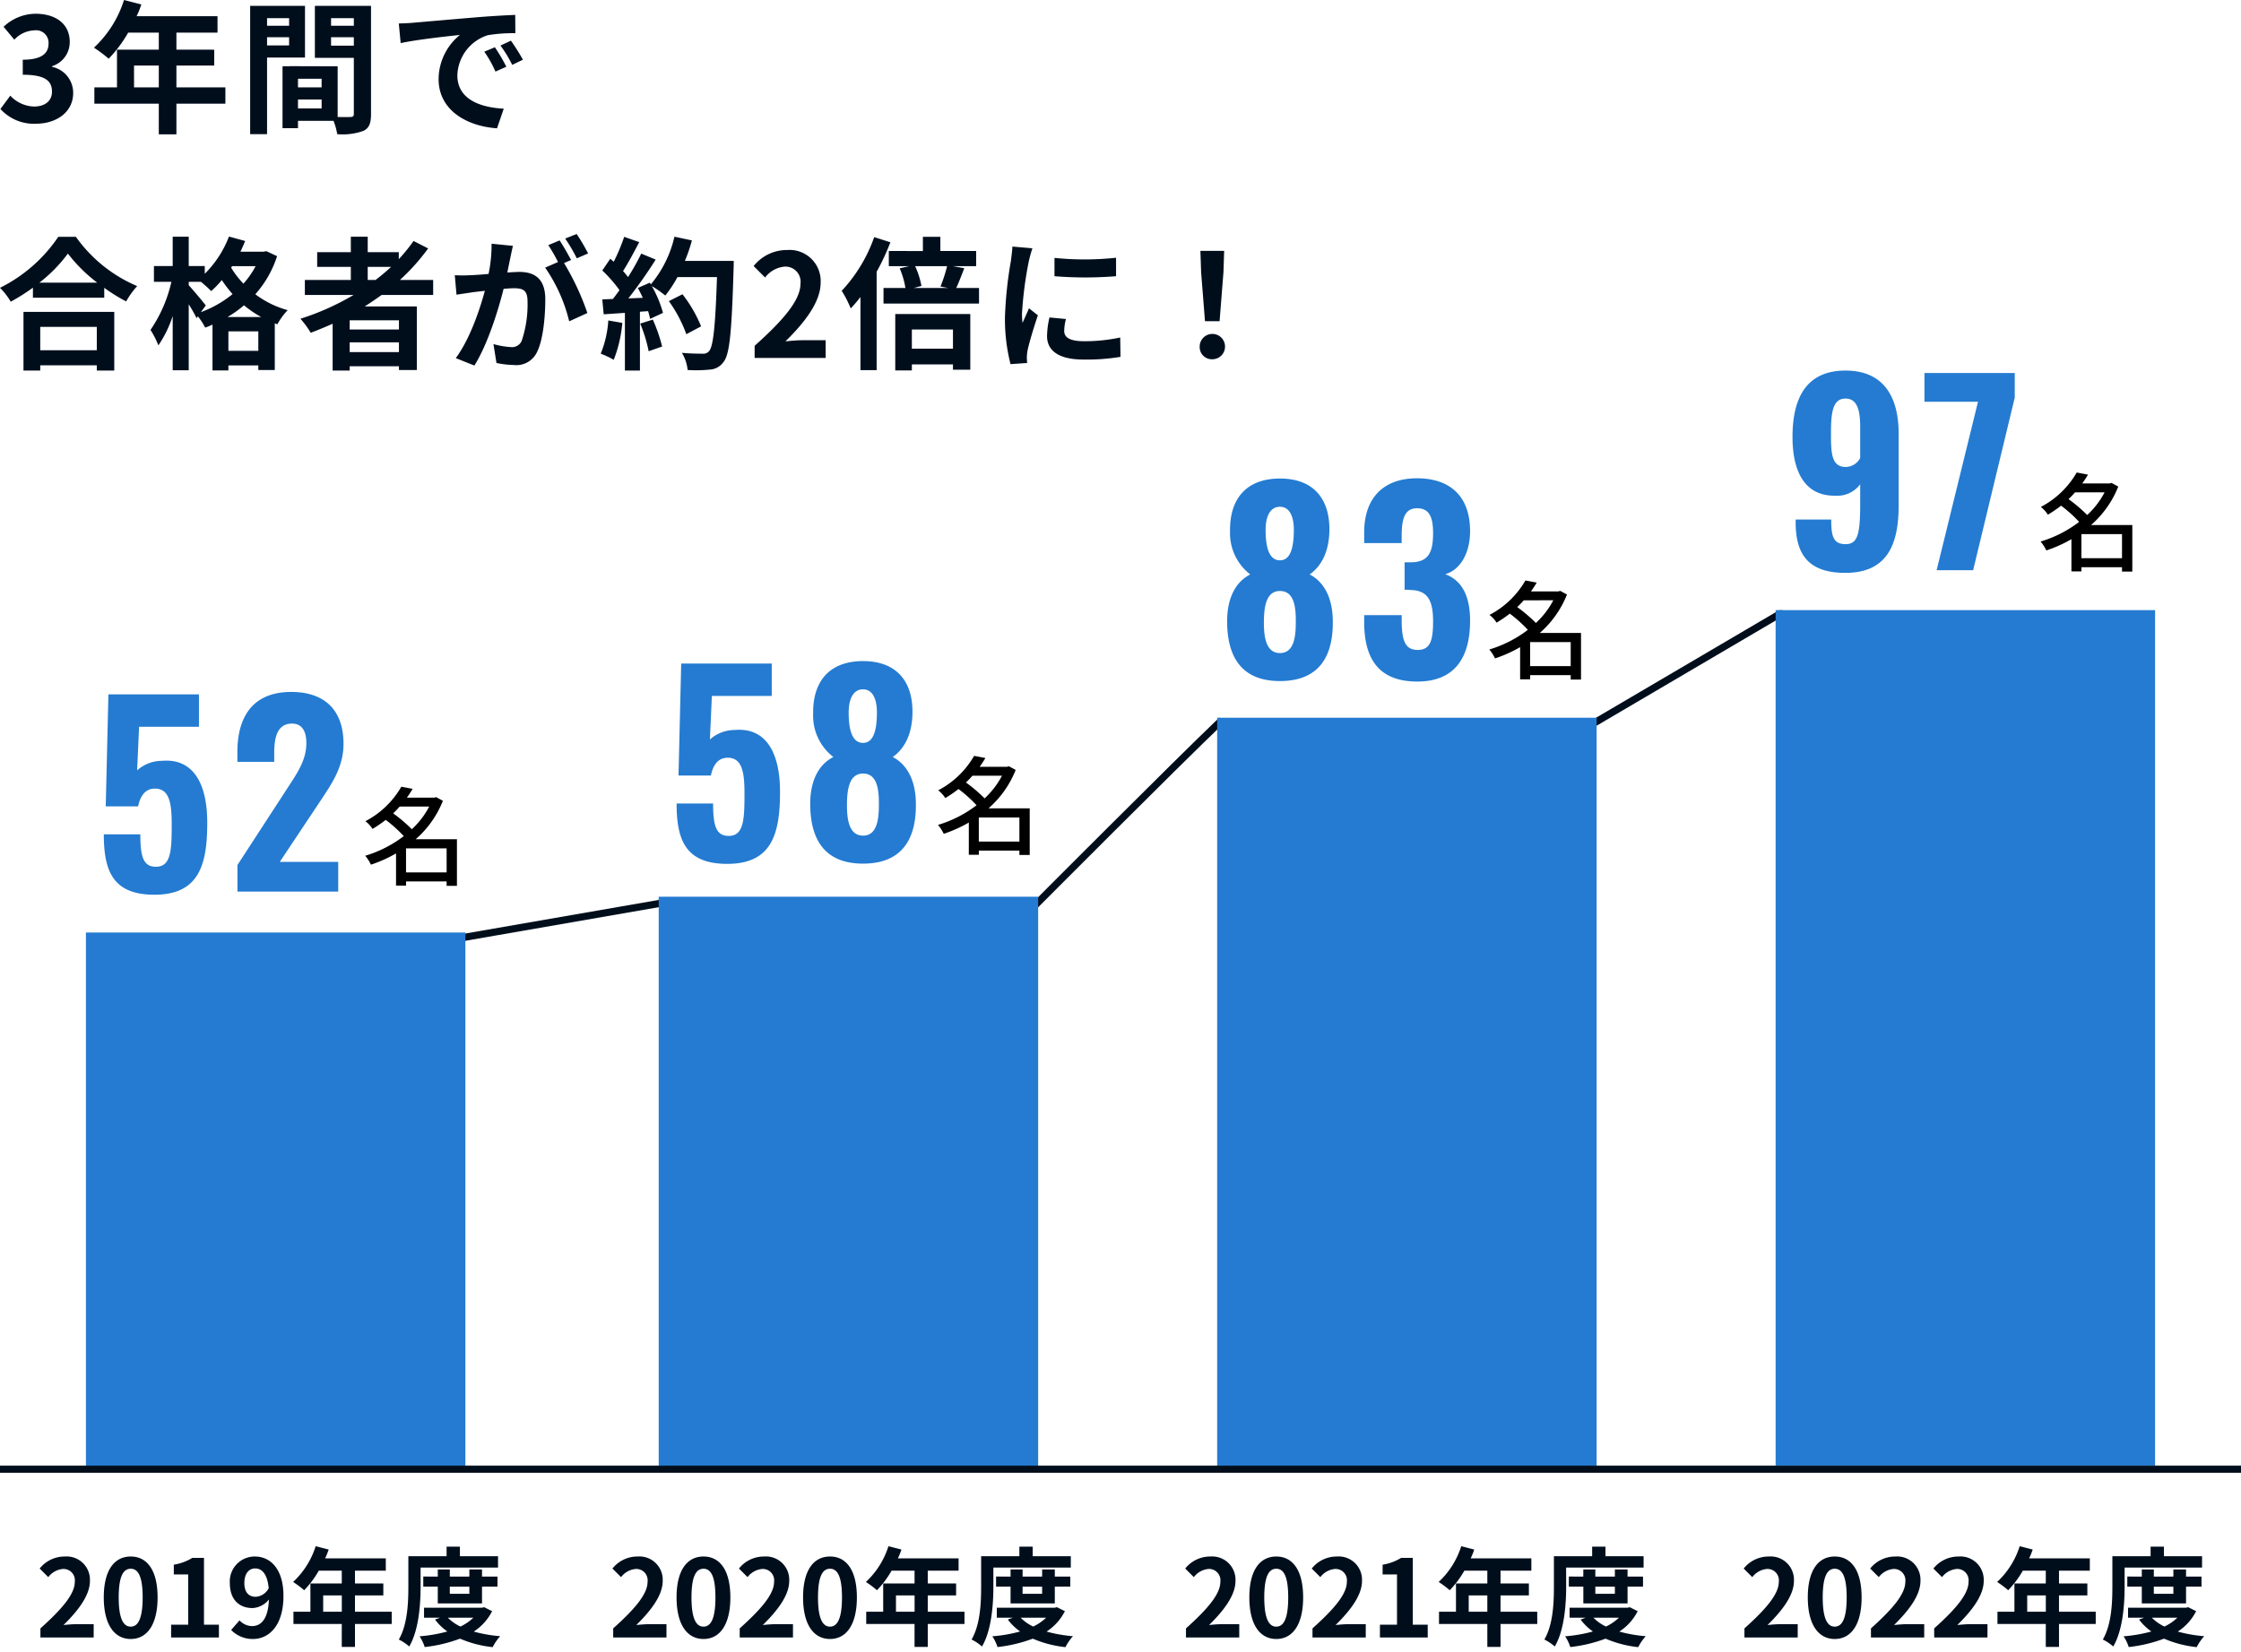
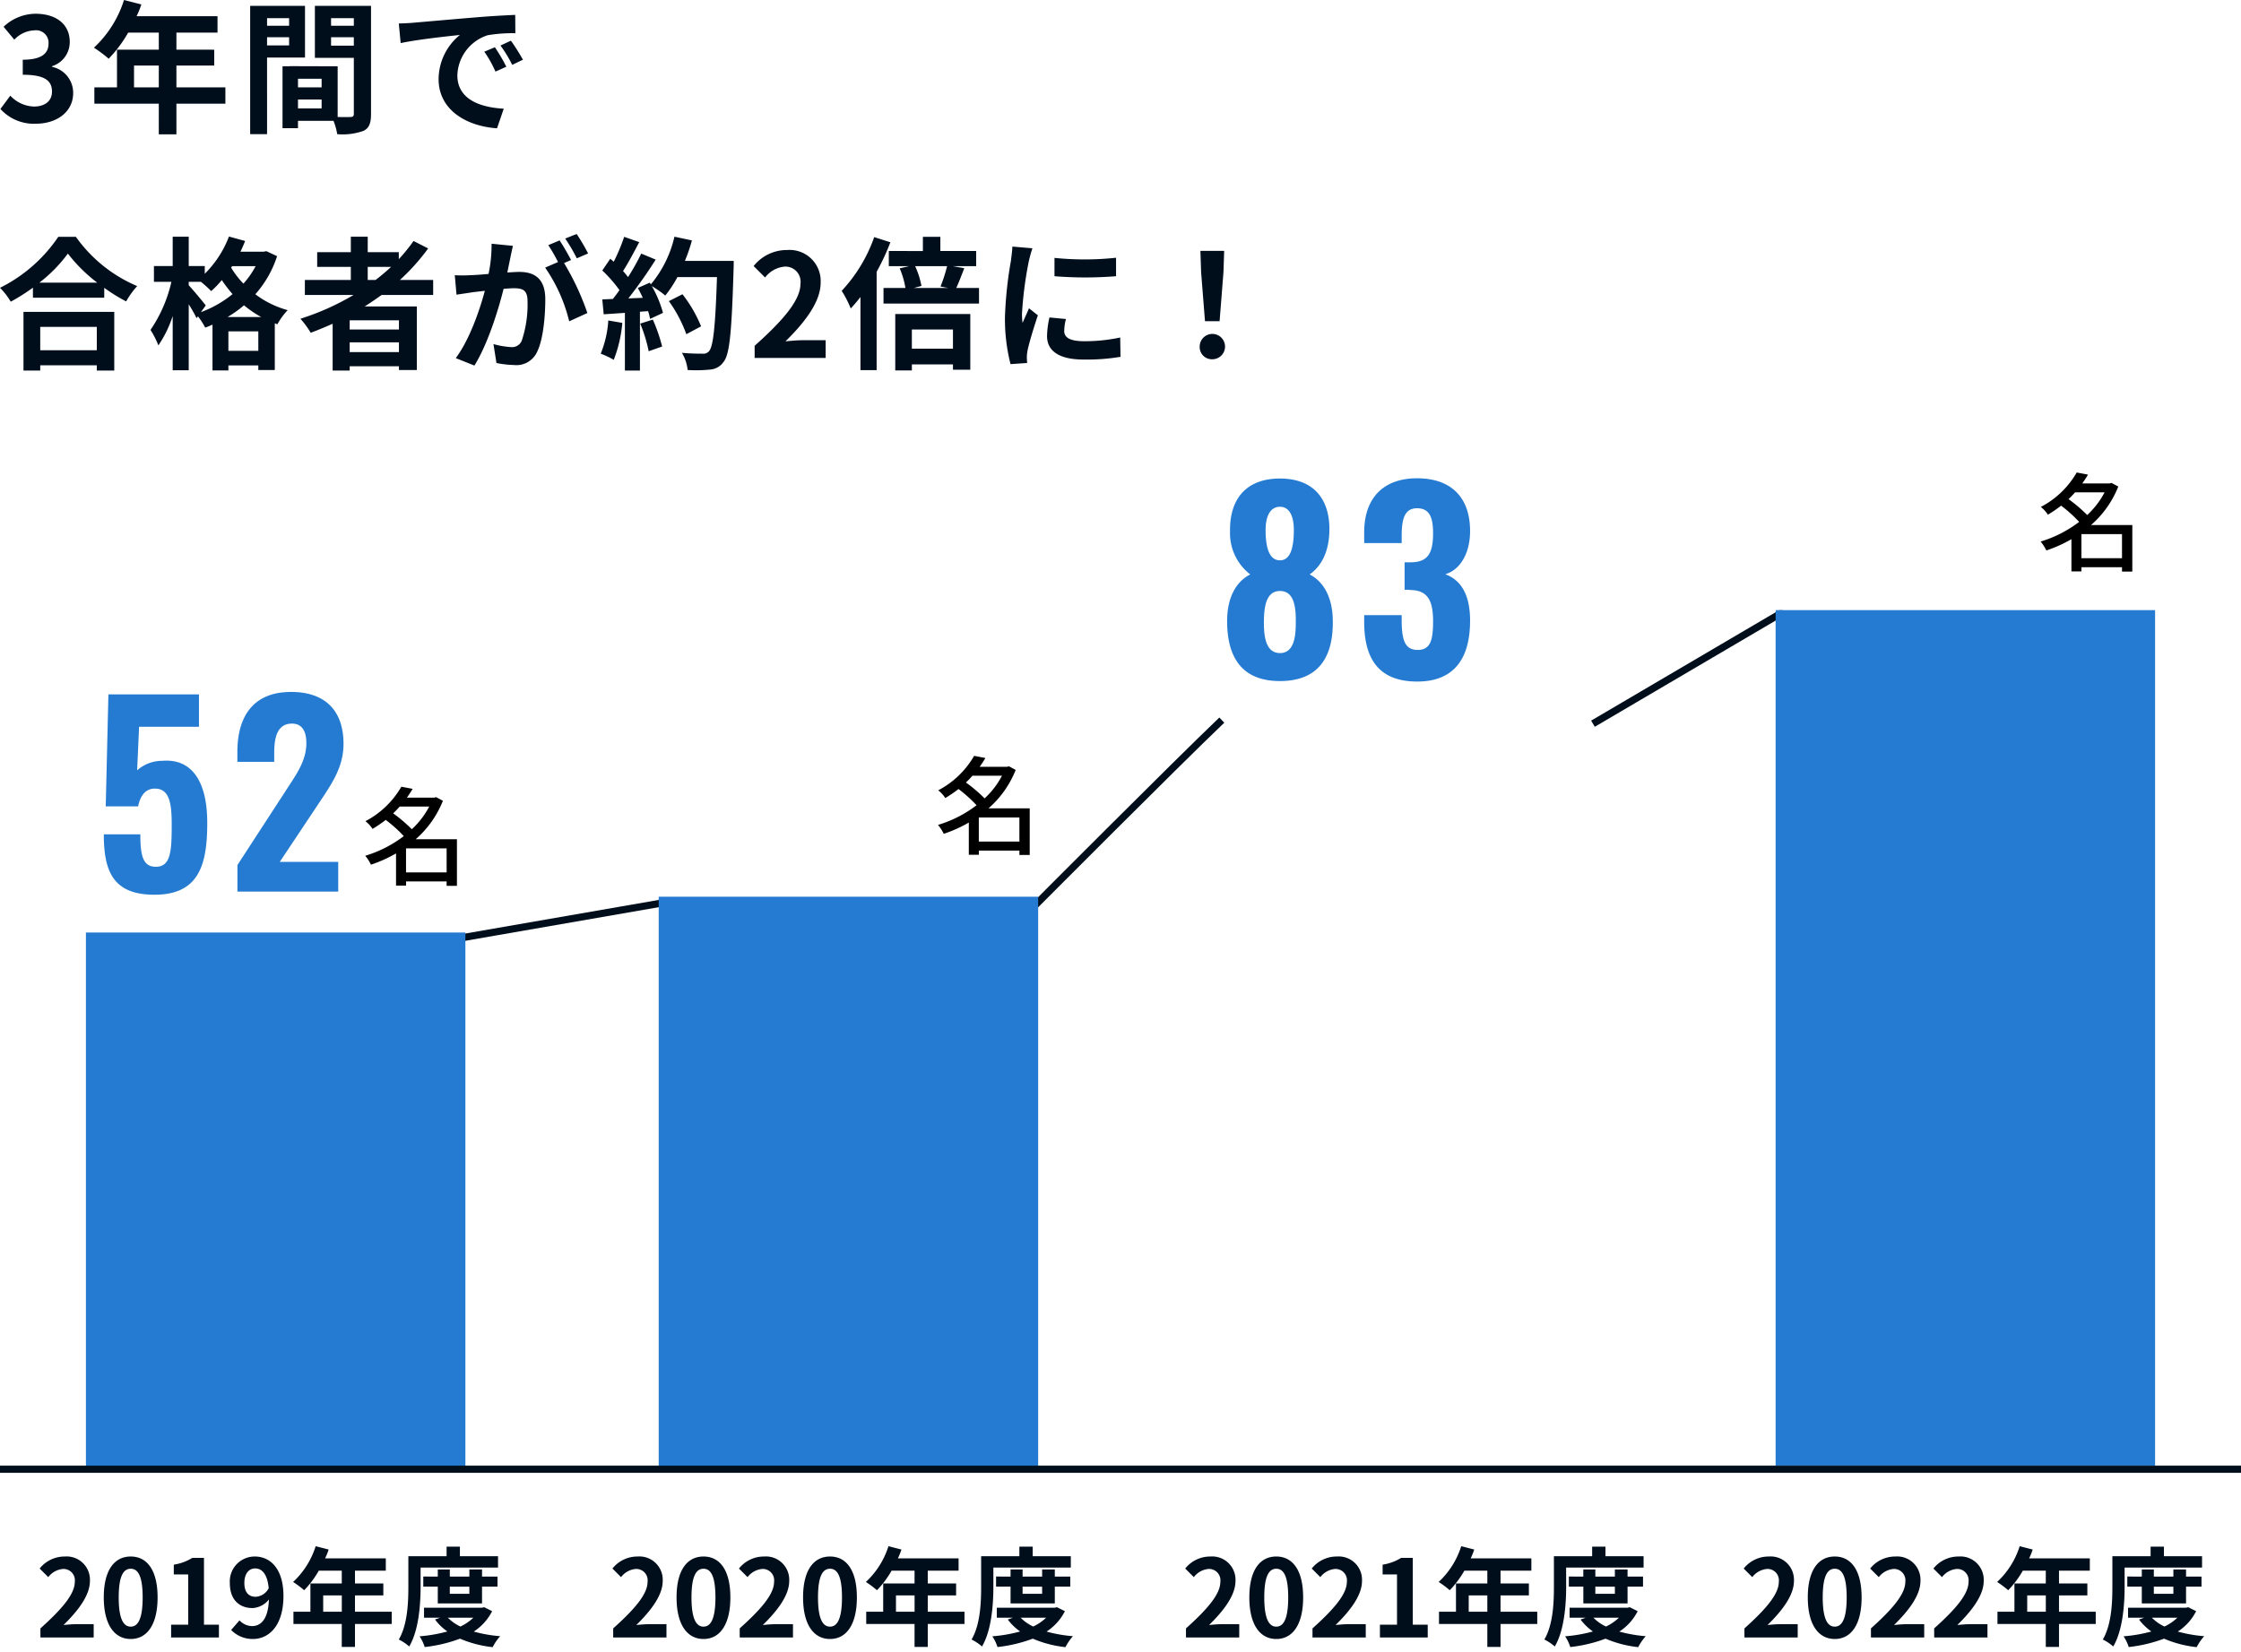
<svg xmlns="http://www.w3.org/2000/svg" width="313" height="230.786" viewBox="0 0 313 230.786">
  <g transform="translate(-180 -5508.75)">
    <g transform="translate(4)">
      <path d="M-1.29-.675v-3.36H4.38v3.36Zm3.24-9.2A11.736,11.736,0,0,1-.48-6.705a20.634,20.634,0,0,0-2.61-2.22c.33-.3.63-.63.915-.945ZM5.82-5.31H.06a13.954,13.954,0,0,0,3.8-5.37l-.945-.51-.255.075H-1.17c.285-.4.555-.81.8-1.23l-1.575-.3A12.433,12.433,0,0,1-6.96-7.83a4.252,4.252,0,0,1,.99,1.08A18.937,18.937,0,0,0-4.125-8.01a18.878,18.878,0,0,1,2.52,2.265A16.8,16.8,0,0,1-6.99-3a5.669,5.669,0,0,1,.8,1.245A18.782,18.782,0,0,0-2.685-3.33v4.5h1.4V.585H4.38V1.2H5.82Z" transform="translate(234 5631.279)" />
      <path d="M8.568.442c6.256,0,7.378-4.216,7.378-10.064,0-5.644-2.074-9.01-6.324-8.636a5.218,5.218,0,0,0-3.468,1.326l.272-6.086H14.79V-27.54H2.142L1.768-11.9H6.29c.34-1.632,1.122-2.482,2.346-2.482,2.04,0,2.346,2.074,2.346,5,0,3.6-.1,5.848-2.108,5.916C6.97-3.4,6.6-4.964,6.6-7.99H1.5C1.5-2.89,2.754.442,8.568.442ZM20.162,0H34.238V-4.148h-8.16l5.3-7.956c1.87-2.822,3.6-5.168,3.6-8.534,0-4.556-2.482-7.242-7.31-7.242-5.406,0-7.514,3.536-7.514,8.4v1.36H25.3V-19.38c0-2.244.476-4.08,2.482-4.08,1.326,0,2.006.952,2.006,2.72,0,2.55-1.462,4.454-2.924,6.732l-6.7,10.3Z" transform="translate(189 5633.279)" fill="#247bd1" />
-       <path d="M8.568.442c6.256,0,7.378-4.216,7.378-10.064,0-5.644-2.074-9.01-6.324-8.636a5.218,5.218,0,0,0-3.468,1.326l.272-6.086H14.79V-27.54H2.142L1.768-11.9H6.29c.34-1.632,1.122-2.482,2.346-2.482,2.04,0,2.346,2.074,2.346,5,0,3.6-.1,5.848-2.108,5.916C6.97-3.4,6.6-4.964,6.6-7.99H1.5C1.5-2.89,2.754.442,8.568.442ZM27.54.408c5.474,0,7.48-3.468,7.378-8.5-.034-2.958-1.122-5.3-3.23-6.392,1.5-1.054,2.686-2.958,2.754-6.052.1-4.522-2.244-7.344-6.9-7.344s-7.038,2.788-6.97,7.344a7.275,7.275,0,0,0,2.822,6.052c-2.142,1.088-3.2,3.434-3.23,6.392C20.128-3.06,22.1.408,27.54.408Zm0-16.864c-1.428,0-2.006-1.6-2.006-4.25,0-1.9.646-3.23,2.006-3.23,1.326,0,1.938,1.326,1.938,3.23C29.478-18.054,28.934-16.456,27.54-16.456Zm0,12.954c-2.006,0-2.244-2.38-2.244-4.25,0-2.21.306-4.42,2.244-4.42,1.972,0,2.244,2.21,2.21,4.42C29.75-5.916,29.546-3.5,27.54-3.5Z" transform="translate(269 5628.969)" fill="#247bd1" />
      <path d="M8.772.408c5.474,0,7.48-3.468,7.378-8.5-.034-2.958-1.122-5.3-3.23-6.392,1.5-1.054,2.686-2.958,2.754-6.052.1-4.522-2.244-7.344-6.9-7.344S1.734-25.092,1.8-20.536a7.275,7.275,0,0,0,2.822,6.052c-2.142,1.088-3.2,3.434-3.23,6.392C1.36-3.06,3.332.408,8.772.408Zm0-16.864c-1.428,0-2.006-1.6-2.006-4.25,0-1.9.646-3.23,2.006-3.23,1.326,0,1.938,1.326,1.938,3.23C10.71-18.054,10.166-16.456,8.772-16.456Zm0,12.954c-2.006,0-2.244-2.38-2.244-4.25,0-2.21.306-4.42,2.244-4.42,1.972,0,2.244,2.21,2.21,4.42C10.982-5.916,10.778-3.5,8.772-3.5ZM27.948.476c5.372,0,7.378-3.5,7.378-8.5,0-3.91-1.462-5.746-3.468-6.494,1.972-.544,3.468-2.788,3.468-6.018,0-4.794-2.72-7.378-7.412-7.378-4.658,0-7.378,2.72-7.378,7.548v1.5h5.236v-1.224c.034-2.142.408-3.638,2.142-3.638s2.244,1.258,2.244,3.468c0,2.822-.714,4.08-3.162,4.08H26.18v3.842a5.835,5.835,0,0,1,.918.034c2.414.068,3.06,1.632,3.06,4.386,0,2.618-.374,3.978-2.142,3.978-1.734,0-2.21-1.258-2.244-3.944v-.918H20.536v.952C20.536-2.856,22.44.476,27.948.476Z" transform="translate(346 5603.469)" fill="#247bd1" />
      <path d="M-236.246,4883.364l-.171-.985,28.336-4.924v-.083h.523l.086.993Z" transform="translate(476.081 756.992)" fill="#000e1c" />
      <path d="M-235.977,4915.672l-.709-.705c.2-.2,19.842-19.925,26.472-26.259l.691.723C-216.145,4895.756-235.78,4915.474-235.977,4915.672Z" transform="translate(556.52 720.263)" fill="#000e1c" />
-       <path d="M-1.29-.675v-3.36H4.38v3.36Zm3.24-9.2A11.736,11.736,0,0,1-.48-6.705a20.634,20.634,0,0,0-2.61-2.22c.33-.3.63-.63.915-.945ZM5.82-5.31H.06a13.954,13.954,0,0,0,3.8-5.37l-.945-.51-.255.075H-1.17c.285-.4.555-.81.8-1.23l-1.575-.3A12.433,12.433,0,0,1-6.96-7.83a4.252,4.252,0,0,1,.99,1.08A18.937,18.937,0,0,0-4.125-8.01a18.878,18.878,0,0,1,2.52,2.265A16.8,16.8,0,0,1-6.99-3a5.669,5.669,0,0,1,.8,1.245A18.782,18.782,0,0,0-2.685-3.33v4.5h1.4V.585H4.38V1.2H5.82Z" transform="translate(391 5602.469)" />
      <path d="M-1.29-.675v-3.36H4.38v3.36Zm3.24-9.2A11.736,11.736,0,0,1-.48-6.705a20.634,20.634,0,0,0-2.61-2.22c.33-.3.63-.63.915-.945ZM5.82-5.31H.06a13.954,13.954,0,0,0,3.8-5.37l-.945-.51-.255.075H-1.17c.285-.4.555-.81.8-1.23l-1.575-.3A12.433,12.433,0,0,1-6.96-7.83a4.252,4.252,0,0,1,.99,1.08A18.937,18.937,0,0,0-4.125-8.01a18.878,18.878,0,0,1,2.52,2.265A16.8,16.8,0,0,1-6.99-3a5.669,5.669,0,0,1,.8,1.245A18.782,18.782,0,0,0-2.685-3.33v4.5h1.4V.585H4.38V1.2H5.82Z" transform="translate(314 5626.969)" />
      <path d="M-235.028,4915.14l-.507-.862,26.236-15.413h.528v1h-.256Z" transform="translate(633.77 695.125)" fill="#000e1c" />
      <rect width="53" height="119.497" transform="translate(424 5593.969)" fill="#247bd1" />
      <rect width="53" height="75" transform="translate(188 5639)" fill="#247bd1" />
-       <rect width="53" height="105" transform="translate(346 5609)" fill="#247bd1" />
      <rect width="53" height="80" transform="translate(268 5634)" fill="#247bd1" />
-       <path d="M8.738.374c5.916,0,7.446-4.046,7.446-9.418v-10.03c0-5.236-2.176-8.806-7.412-8.806-5.406,0-7.412,3.706-7.412,9.282,0,4.556,1.53,8.262,5.984,8.194A3.97,3.97,0,0,0,10.812-12v2.788c0,4.25-.374,5.576-2.04,5.576-1.734,0-2.006-1.122-2.006-3.434H1.8v.408C1.8-2.108,3.672.374,8.738.374Zm.068-14.79c-2.04,0-2.074-1.972-2.074-4.794,0-2.992.306-4.76,2.04-4.76,1.7,0,2.04,1.836,2.04,3.91v4.386A2.3,2.3,0,0,1,8.806-14.416ZM21.488,0h5.1L32.4-24.106V-27.54H19.788v4.012h7.48Z" transform="translate(425 5588.39)" fill="#247bd1" />
      <path d="M-1.29-.675v-3.36H4.38v3.36Zm3.24-9.2A11.736,11.736,0,0,1-.48-6.705a20.634,20.634,0,0,0-2.61-2.22c.33-.3.63-.63.915-.945ZM5.82-5.31H.06a13.954,13.954,0,0,0,3.8-5.37l-.945-.51-.255.075H-1.17c.285-.4.555-.81.8-1.23l-1.575-.3A12.433,12.433,0,0,1-6.96-7.83a4.252,4.252,0,0,1,.99,1.08A18.937,18.937,0,0,0-4.125-8.01a18.878,18.878,0,0,1,2.52,2.265A16.8,16.8,0,0,1-6.99-3a5.669,5.669,0,0,1,.8,1.245A18.782,18.782,0,0,0-2.685-3.33v4.5h1.4V.585H4.38V1.2H5.82Z" transform="translate(468 5587.39)" />
    </g>
    <path d="M.645,0h7.44V-1.86h-2.4c-.525,0-1.26.06-1.815.12C5.895-3.72,7.56-5.88,7.56-7.89a3.256,3.256,0,0,0-3.495-3.42A4.456,4.456,0,0,0,.54-9.63l1.2,1.2A2.9,2.9,0,0,1,3.78-9.57a1.586,1.586,0,0,1,1.665,1.8c0,1.71-1.785,3.795-4.8,6.5ZM13.26.21c2.265,0,3.75-1.98,3.75-5.805s-1.485-5.715-3.75-5.715S9.495-9.435,9.495-5.6,10.995.21,13.26.21Zm0-1.725c-.96,0-1.68-.96-1.68-4.08S12.3-9.6,13.26-9.6s1.665.9,1.665,4.005S14.22-1.515,13.26-1.515ZM18.9,0h6.675V-1.785H23.49v-9.33H21.855a6.925,6.925,0,0,1-2.58.945v1.365h2.01v7.02H18.9ZM29.13-7.605c0-1.365.675-2.04,1.5-2.04.945,0,1.71.75,1.9,2.76a2.181,2.181,0,0,1-1.83,1.2C29.745-5.685,29.13-6.3,29.13-7.605ZM30.33.21c2.2,0,4.26-1.815,4.26-6.015,0-3.855-1.89-5.505-3.99-5.505a3.479,3.479,0,0,0-3.5,3.7c0,2.355,1.335,3.5,3.18,3.5a3.117,3.117,0,0,0,2.28-1.2c-.1,2.775-1.125,3.72-2.37,3.72a2.463,2.463,0,0,1-1.74-.8L27.285-1.05A4.163,4.163,0,0,0,30.33.21ZM40.14-3.6V-5.88h2.6V-3.6Zm9.57,0H44.58V-5.88h3.96V-7.545H44.58V-9.33h4.305v-1.725H40.41a9.576,9.576,0,0,0,.495-1.23L39.09-12.75a11.568,11.568,0,0,1-3.15,4.995A13.805,13.805,0,0,1,37.485-6.6a13.48,13.48,0,0,0,2.04-2.73h3.21v1.785h-4.38V-3.6h-2.37v1.71h6.75V1.32H44.58V-1.89h5.13Zm4.035-6.165H64.56v-1.59H59.235V-12.69h-1.86v1.335h-5.34v4.2c0,2.19-.09,5.31-1.335,7.44a6.5,6.5,0,0,1,1.455.975c1.365-2.31,1.59-5.985,1.59-8.415Zm6.81,2.67v.99h-2.73V-7.1Zm1.77,2.34V-7.1h2.16v-1.41h-2.16v-.99h-1.77v.99h-2.73v-.99h-1.68v.99H54.12V-7.1h2.025v2.34ZM61.11-2.76a6.814,6.814,0,0,1-1.8,1.23,6,6,0,0,1-1.755-1.23Zm1.515-1.47-.315.075H54.225V-2.76H56.46l-.7.255A7.575,7.575,0,0,0,57.48-.84,20.351,20.351,0,0,1,53.6-.165a6.015,6.015,0,0,1,.72,1.5A20.33,20.33,0,0,0,59.25.165,15.84,15.84,0,0,0,63.81,1.35,7.105,7.105,0,0,1,64.86-.18a19.827,19.827,0,0,1-3.69-.645,7.356,7.356,0,0,0,2.565-2.85Z" transform="translate(185 5737.466)" fill="#000e1c" />
    <path d="M52.257,2.07,51.8,1.614A6.079,6.079,0,0,0,50.5.742L49.986.515l.282-.482c1.116-1.91,1.267-4.705,1.267-7.188v-4.7h5.34V-13.19h2.86v1.335H65.06v2.59H62.825v.26h2.16v2.41h-2.16v1.906l1.581.79-.224.447A7.668,7.668,0,0,1,62.3-1.058a21.639,21.639,0,0,0,2.6.38l1.038.092-.722.752a6.632,6.632,0,0,0-.961,1.4L64.1,1.89l-.355-.043A16.648,16.648,0,0,1,59.239.706a21.063,21.063,0,0,1-4.861,1.125l-.42.053-.122-.405A5.656,5.656,0,0,0,53.219.17a8.53,8.53,0,0,1-.634,1.344Zm7-2.447.193.086A15.036,15.036,0,0,0,63.531.81c.11-.192.239-.394.373-.588a18.874,18.874,0,0,1-2.873-.566L60-.643l.9-.6A7,7,0,0,0,63.047-3.46L62.564-3.7l-.2.046H54.725v.395h7.619l-.886.859a7.362,7.362,0,0,1-1.932,1.322l-.218.1-.217-.106a6.5,6.5,0,0,1-1.9-1.337l-.717-.764.156.893-.037.014a7.3,7.3,0,0,0,1.175,1.028l.849.6-1,.29a19.24,19.24,0,0,1-3.205.615c.088.178.168.36.236.531A19.016,19.016,0,0,0,59.065-.3ZM51.376.08c.2.121.422.264.622.408a18.675,18.675,0,0,0,1.246-7.643v-3.11H64.06v-.59H58.735V-12.19h-.86v1.335h-5.34v3.7C52.535-4.722,52.391-1.992,51.376.08Zm2.489-2.34a15.55,15.55,0,0,1-.371,1.6l.058-.005a22.063,22.063,0,0,0,2.832-.414,7.82,7.82,0,0,1-1.03-1.13l-.04-.054Zm.294-2.395h1.486v-1.94h-1.4Q54.227-5.578,54.159-4.655Zm2.486-.6h5.18v-2.34h2.16v-.41h-2.16v-.99h-.77v.99h-3.73v-.99h-.68v.99H54.62v.41h2.025Zm1.68-3.75h1.73v-.26h-1.73Zm-4.08,0h1.4v-.26h-1.4ZM45.08,1.82H42.235V-1.39h-6.75V-4.1h2.37V-6.263l-.016.016-.33.33-.352-.306a13.319,13.319,0,0,0-1.47-1.1l-.61-.357.54-.456a11,11,0,0,0,3-4.771l.147-.442,2.781.712-.163.506c-.062.193-.131.385-.206.577h8.21V-8.83H45.08v.785h3.96V-5.38H45.08V-4.1h5.13v2.71H45.08Zm-1.845-1h.845V-2.39h5.13V-3.1H44.08V-6.38h3.96v-.665H44.08V-9.83h4.305v-.725H39.614l.345-.717c.109-.226.2-.446.291-.665l-.841-.215a12.417,12.417,0,0,1-2.665,4.334c.242.175.491.367.7.535q.206-.227.41-.482v-.28h.219A14.7,14.7,0,0,0,39.092-9.58l.144-.25h4v2.785h-4.38V-3.1h-2.37v.71h6.75ZM39.306-8.045h2.929V-8.83H39.811C39.649-8.561,39.48-8.3,39.306-8.045ZM30.33.71a4.647,4.647,0,0,1-3.4-1.41L26.6-1.031,28.45-3.138l.377.418A1.961,1.961,0,0,0,30.2-2.09c.915,0,1.5-.678,1.746-2.019a3.3,3.3,0,0,1-1.656.5c-2.27,0-3.68-1.531-3.68-4a4.291,4.291,0,0,1,1.178-3.059A3.926,3.926,0,0,1,30.6-11.81a4.03,4.03,0,0,1,3.169,1.489A6.957,6.957,0,0,1,35.09-5.8a7.743,7.743,0,0,1-1.414,4.9A4.233,4.233,0,0,1,30.33.71Zm-2.345-1.8a3.675,3.675,0,0,0,2.345.8c1.818,0,3.76-1.449,3.76-5.515A6.093,6.093,0,0,0,33-9.686a3.007,3.007,0,0,0-2.4-1.124,2.971,2.971,0,0,0-2.995,3.2c0,1.931.952,3,2.68,3a2.638,2.638,0,0,0,1.886-1.008l.223-.286a2.431,2.431,0,0,1-1.689.719c-1.3,0-2.075-.9-2.075-2.42,0-1.755,1-2.54,2-2.54.781,0,2.132.417,2.4,3.212l.016.163-.068.115.143-.184-.059,1.548a5.8,5.8,0,0,1-.853,3.176A2.4,2.4,0,0,1,30.2-1.09a2.95,2.95,0,0,1-1.7-.586ZM30.63-9.145c-.626,0-1,.576-1,1.54,0,1.42.809,1.42,1.075,1.42a1.644,1.644,0,0,0,1.314-.82C31.9-8.019,31.556-9.145,30.63-9.145ZM13.26.71C10.589.71,9-1.647,9-5.595a8.012,8.012,0,0,1,1.122-4.582A3.675,3.675,0,0,1,13.26-11.81,3.659,3.659,0,0,1,16.4-10.17,8.045,8.045,0,0,1,17.51-5.595,8.248,8.248,0,0,1,16.4-.979,3.643,3.643,0,0,1,13.26.71Zm0-11.52a2.679,2.679,0,0,0-2.321,1.2A7.173,7.173,0,0,0,10-5.595c0,3.371,1.19,5.3,3.265,5.3s3.25-1.934,3.25-5.3A7.206,7.206,0,0,0,15.573-9.6,2.663,2.663,0,0,0,13.26-10.81ZM26.075.5H18.4V-2.285h2.385V-8.3h-2.01v-2.279l.407-.077a6.474,6.474,0,0,0,2.4-.875l.123-.079H23.99v9.33h2.085ZM19.4-.5h5.675v-.785H22.99v-9.33H22a7.086,7.086,0,0,1-2.223.853V-9.3h2.01v8.02H19.4ZM8.585.5H.145v-2l.166-.149C3.559-4.556,4.945-6.387,4.945-7.77c0-.863-.392-1.3-1.165-1.3a2.385,2.385,0,0,0-1.673.98l-.353.381L-.155-9.618l.329-.353A4.909,4.909,0,0,1,4.065-11.81,3.747,3.747,0,0,1,8.06-7.89,6.325,6.325,0,0,1,6.895-4.533,16.032,16.032,0,0,1,5.16-2.346c.181-.009.36-.014.525-.014h2.9Zm-7.44-1h6.44v-.86h-1.9c-.425,0-1.083.044-1.761.117l-1.436.155L3.52-2.1C5.9-4.426,7.06-6.321,7.06-7.89a2.772,2.772,0,0,0-3-2.92,3.761,3.761,0,0,0-2.82,1.177l.494.494A3.045,3.045,0,0,1,3.78-10.07a2.074,2.074,0,0,1,2.165,2.3c0,1.692-1.393,3.645-4.8,6.718ZM13.26-1.015A1.774,1.774,0,0,1,11.609-2.17a8.3,8.3,0,0,1-.529-3.425,8.038,8.038,0,0,1,.531-3.387A1.772,1.772,0,0,1,13.26-10.1,1.761,1.761,0,0,1,14.9-8.979a8.133,8.133,0,0,1,.522,3.384,8.4,8.4,0,0,1-.52,3.423A1.763,1.763,0,0,1,13.26-1.015Zm0-8.085c-.783,0-1.18,1.179-1.18,3.5,0,1.633.2,3.58,1.18,3.58s1.165-1.947,1.165-3.58C14.425-7.921,14.033-9.1,13.26-9.1Zm29.975,6h-3.6V-6.38h3.6Zm-2.6-1h1.6V-5.38h-1.6ZM61.055-5.605h-3.73v-1.99h3.73Z" transform="translate(185 5737.466)" fill="rgba(0,0,0,0)" />
    <path d="M.645,0h7.44V-1.86h-2.4c-.525,0-1.26.06-1.815.12C5.895-3.72,7.56-5.88,7.56-7.89a3.256,3.256,0,0,0-3.495-3.42A4.456,4.456,0,0,0,.54-9.63l1.2,1.2A2.9,2.9,0,0,1,3.78-9.57a1.586,1.586,0,0,1,1.665,1.8c0,1.71-1.785,3.795-4.8,6.5ZM13.26.21c2.265,0,3.75-1.98,3.75-5.805s-1.485-5.715-3.75-5.715S9.495-9.435,9.495-5.6,10.995.21,13.26.21Zm0-1.725c-.96,0-1.68-.96-1.68-4.08S12.3-9.6,13.26-9.6s1.665.9,1.665,4.005S14.22-1.515,13.26-1.515ZM18.315,0h7.44V-1.86h-2.4c-.525,0-1.26.06-1.815.12,2.025-1.98,3.69-4.14,3.69-6.15a3.256,3.256,0,0,0-3.495-3.42A4.456,4.456,0,0,0,18.21-9.63l1.2,1.2a2.9,2.9,0,0,1,2.04-1.14,1.586,1.586,0,0,1,1.665,1.8c0,1.71-1.785,3.795-4.8,6.5ZM30.93.21c2.265,0,3.75-1.98,3.75-5.805s-1.485-5.715-3.75-5.715S27.165-9.435,27.165-5.6,28.665.21,30.93.21Zm0-1.725c-.96,0-1.68-.96-1.68-4.08S29.97-9.6,30.93-9.6,32.6-8.7,32.6-5.6,31.89-1.515,30.93-1.515ZM40.14-3.6V-5.88h2.6V-3.6Zm9.57,0H44.58V-5.88h3.96V-7.545H44.58V-9.33h4.305v-1.725H40.41a9.576,9.576,0,0,0,.495-1.23L39.09-12.75a11.568,11.568,0,0,1-3.15,4.995A13.805,13.805,0,0,1,37.485-6.6a13.48,13.48,0,0,0,2.04-2.73h3.21v1.785h-4.38V-3.6h-2.37v1.71h6.75V1.32H44.58V-1.89h5.13Zm4.035-6.165H64.56v-1.59H59.235V-12.69h-1.86v1.335h-5.34v4.2c0,2.19-.09,5.31-1.335,7.44a6.5,6.5,0,0,1,1.455.975c1.365-2.31,1.59-5.985,1.59-8.415Zm6.81,2.67v.99h-2.73V-7.1Zm1.77,2.34V-7.1h2.16v-1.41h-2.16v-.99h-1.77v.99h-2.73v-.99h-1.68v.99H54.12V-7.1h2.025v2.34ZM61.11-2.76a6.814,6.814,0,0,1-1.8,1.23,6,6,0,0,1-1.755-1.23Zm1.515-1.47-.315.075H54.225V-2.76H56.46l-.7.255A7.575,7.575,0,0,0,57.48-.84,20.351,20.351,0,0,1,53.6-.165a6.015,6.015,0,0,1,.72,1.5A20.33,20.33,0,0,0,59.25.165,15.84,15.84,0,0,0,63.81,1.35,7.105,7.105,0,0,1,64.86-.18a19.827,19.827,0,0,1-3.69-.645,7.356,7.356,0,0,0,2.565-2.85Z" transform="translate(265 5737.466)" fill="#000e1c" />
    <path d="M52.257,2.07,51.8,1.614A6.079,6.079,0,0,0,50.5.742L49.986.515l.282-.482c1.116-1.91,1.267-4.705,1.267-7.188v-4.7h5.34V-13.19h2.86v1.335H65.06v2.59H62.825v.26h2.16v2.41h-2.16v1.906l1.581.79-.224.447A7.668,7.668,0,0,1,62.3-1.058a21.639,21.639,0,0,0,2.6.38l1.038.092-.722.752a6.632,6.632,0,0,0-.961,1.4L64.1,1.89l-.355-.043A16.648,16.648,0,0,1,59.239.706a21.063,21.063,0,0,1-4.861,1.125l-.42.053-.122-.405A5.656,5.656,0,0,0,53.219.17a8.53,8.53,0,0,1-.634,1.344Zm7-2.447.193.086A15.036,15.036,0,0,0,63.531.81c.11-.192.239-.394.373-.588a18.874,18.874,0,0,1-2.873-.566L60-.643l.9-.6A7,7,0,0,0,63.047-3.46L62.564-3.7l-.2.046H54.725v.395h7.619l-.886.859a7.362,7.362,0,0,1-1.932,1.322l-.218.1-.217-.106a6.5,6.5,0,0,1-1.9-1.337l-.717-.764.156.893-.037.014a7.3,7.3,0,0,0,1.175,1.028l.849.6-1,.29a19.24,19.24,0,0,1-3.205.615c.088.178.168.36.236.531A19.016,19.016,0,0,0,59.065-.3ZM51.376.08c.2.121.422.264.622.408a18.675,18.675,0,0,0,1.246-7.643v-3.11H64.06v-.59H58.735V-12.19h-.86v1.335h-5.34v3.7C52.535-4.722,52.391-1.992,51.376.08Zm2.489-2.34a15.55,15.55,0,0,1-.371,1.6l.058-.005a22.063,22.063,0,0,0,2.832-.414,7.82,7.82,0,0,1-1.03-1.13l-.04-.054Zm.294-2.395h1.486v-1.94h-1.4Q54.227-5.578,54.159-4.655Zm2.486-.6h5.18v-2.34h2.16v-.41h-2.16v-.99h-.77v.99h-3.73v-.99h-.68v.99H54.62v.41h2.025Zm1.68-3.75h1.73v-.26h-1.73Zm-4.08,0h1.4v-.26h-1.4ZM45.08,1.82H42.235V-1.39h-6.75V-4.1h2.37V-6.263l-.016.016-.33.33-.352-.306a13.319,13.319,0,0,0-1.47-1.1l-.61-.357.54-.456a11,11,0,0,0,3-4.771l.147-.442,2.781.712-.163.506c-.062.193-.131.385-.206.577h8.21V-8.83H45.08v.785h3.96V-5.38H45.08V-4.1h5.13v2.71H45.08Zm-1.845-1h.845V-2.39h5.13V-3.1H44.08V-6.38h3.96v-.665H44.08V-9.83h4.305v-.725H39.614l.345-.717c.109-.226.2-.446.291-.665l-.841-.215a12.417,12.417,0,0,1-2.665,4.334c.242.175.491.367.7.535q.206-.227.41-.482v-.28h.219A14.7,14.7,0,0,0,39.092-9.58l.144-.25h4v2.785h-4.38V-3.1h-2.37v.71h6.75ZM39.306-8.045h2.929V-8.83H39.811C39.649-8.561,39.48-8.3,39.306-8.045ZM30.93.71c-2.671,0-4.265-2.357-4.265-6.305a8.012,8.012,0,0,1,1.122-4.582A3.675,3.675,0,0,1,30.93-11.81a3.659,3.659,0,0,1,3.136,1.64A8.045,8.045,0,0,1,35.18-5.595,8.248,8.248,0,0,1,34.069-.979,3.643,3.643,0,0,1,30.93.71Zm0-11.52a2.679,2.679,0,0,0-2.321,1.2,7.173,7.173,0,0,0-.944,4.013c0,3.371,1.19,5.3,3.265,5.3s3.25-1.934,3.25-5.3A7.206,7.206,0,0,0,33.243-9.6,2.663,2.663,0,0,0,30.93-10.81ZM13.26.71C10.589.71,9-1.647,9-5.595a8.012,8.012,0,0,1,1.122-4.582A3.675,3.675,0,0,1,13.26-11.81,3.659,3.659,0,0,1,16.4-10.17,8.045,8.045,0,0,1,17.51-5.595,8.248,8.248,0,0,1,16.4-.979,3.643,3.643,0,0,1,13.26.71Zm0-11.52a2.679,2.679,0,0,0-2.321,1.2A7.173,7.173,0,0,0,10-5.595c0,3.371,1.19,5.3,3.265,5.3s3.25-1.934,3.25-5.3A7.206,7.206,0,0,0,15.573-9.6,2.663,2.663,0,0,0,13.26-10.81ZM26.255.5h-8.44v-2l.166-.149c3.248-2.908,4.634-4.74,4.634-6.123,0-.863-.392-1.3-1.165-1.3a2.385,2.385,0,0,0-1.673.98l-.353.381L17.515-9.618l.329-.353a4.909,4.909,0,0,1,3.891-1.839,3.747,3.747,0,0,1,4,3.92,6.325,6.325,0,0,1-1.165,3.357A16.031,16.031,0,0,1,22.83-2.346c.181-.009.36-.014.525-.014h2.9Zm-7.44-1h6.44v-.86h-1.9c-.425,0-1.083.044-1.761.117l-1.436.155L21.19-2.1c2.382-2.329,3.54-4.224,3.54-5.793a2.772,2.772,0,0,0-3-2.92,3.761,3.761,0,0,0-2.82,1.177l.494.494a3.045,3.045,0,0,1,2.041-.932,2.074,2.074,0,0,1,2.165,2.3c0,1.692-1.393,3.645-4.8,6.718ZM8.585.5H.145v-2l.166-.149C3.559-4.556,4.945-6.387,4.945-7.77c0-.863-.392-1.3-1.165-1.3a2.385,2.385,0,0,0-1.673.98l-.353.381L-.155-9.618l.329-.353A4.909,4.909,0,0,1,4.065-11.81,3.747,3.747,0,0,1,8.06-7.89,6.325,6.325,0,0,1,6.895-4.533,16.032,16.032,0,0,1,5.16-2.346c.181-.009.36-.014.525-.014h2.9Zm-7.44-1h6.44v-.86h-1.9c-.425,0-1.083.044-1.761.117l-1.436.155L3.52-2.1C5.9-4.426,7.06-6.321,7.06-7.89a2.772,2.772,0,0,0-3-2.92,3.761,3.761,0,0,0-2.82,1.177l.494.494A3.045,3.045,0,0,1,3.78-10.07a2.074,2.074,0,0,1,2.165,2.3c0,1.692-1.393,3.645-4.8,6.718ZM30.93-1.015A1.774,1.774,0,0,1,29.279-2.17a8.3,8.3,0,0,1-.529-3.425,8.038,8.038,0,0,1,.531-3.387A1.772,1.772,0,0,1,30.93-10.1a1.761,1.761,0,0,1,1.643,1.121A8.133,8.133,0,0,1,33.1-5.595a8.4,8.4,0,0,1-.52,3.423A1.763,1.763,0,0,1,30.93-1.015Zm0-8.085c-.783,0-1.18,1.179-1.18,3.5,0,1.633.2,3.58,1.18,3.58S32.1-3.962,32.1-5.595C32.1-7.921,31.7-9.1,30.93-9.1ZM13.26-1.015A1.774,1.774,0,0,1,11.609-2.17a8.3,8.3,0,0,1-.529-3.425,8.038,8.038,0,0,1,.531-3.387A1.772,1.772,0,0,1,13.26-10.1,1.761,1.761,0,0,1,14.9-8.979a8.133,8.133,0,0,1,.522,3.384,8.4,8.4,0,0,1-.52,3.423A1.763,1.763,0,0,1,13.26-1.015Zm0-8.085c-.783,0-1.18,1.179-1.18,3.5,0,1.633.2,3.58,1.18,3.58s1.165-1.947,1.165-3.58C14.425-7.921,14.033-9.1,13.26-9.1Zm29.975,6h-3.6V-6.38h3.6Zm-2.6-1h1.6V-5.38h-1.6ZM61.055-5.605h-3.73v-1.99h3.73Z" transform="translate(265 5737.466)" fill="rgba(0,0,0,0)" />
    <path d="M.645,0h7.44V-1.86h-2.4c-.525,0-1.26.06-1.815.12C5.895-3.72,7.56-5.88,7.56-7.89a3.256,3.256,0,0,0-3.495-3.42A4.456,4.456,0,0,0,.54-9.63l1.2,1.2A2.9,2.9,0,0,1,3.78-9.57a1.586,1.586,0,0,1,1.665,1.8c0,1.71-1.785,3.795-4.8,6.5ZM13.26.21c2.265,0,3.75-1.98,3.75-5.805s-1.485-5.715-3.75-5.715S9.495-9.435,9.495-5.6,10.995.21,13.26.21Zm0-1.725c-.96,0-1.68-.96-1.68-4.08S12.3-9.6,13.26-9.6s1.665.9,1.665,4.005S14.22-1.515,13.26-1.515ZM18.315,0h7.44V-1.86h-2.4c-.525,0-1.26.06-1.815.12,2.025-1.98,3.69-4.14,3.69-6.15a3.256,3.256,0,0,0-3.495-3.42A4.456,4.456,0,0,0,18.21-9.63l1.2,1.2a2.9,2.9,0,0,1,2.04-1.14,1.586,1.586,0,0,1,1.665,1.8c0,1.71-1.785,3.795-4.8,6.5Zm9.42,0H34.41V-1.785H32.325v-9.33H30.69a6.925,6.925,0,0,1-2.58.945v1.365h2.01v7.02H27.735Zm12.4-3.6V-5.88h2.6V-3.6Zm9.57,0H44.58V-5.88h3.96V-7.545H44.58V-9.33h4.305v-1.725H40.41a9.576,9.576,0,0,0,.495-1.23L39.09-12.75a11.568,11.568,0,0,1-3.15,4.995A13.805,13.805,0,0,1,37.485-6.6a13.48,13.48,0,0,0,2.04-2.73h3.21v1.785h-4.38V-3.6h-2.37v1.71h6.75V1.32H44.58V-1.89h5.13Zm4.035-6.165H64.56v-1.59H59.235V-12.69h-1.86v1.335h-5.34v4.2c0,2.19-.09,5.31-1.335,7.44a6.5,6.5,0,0,1,1.455.975c1.365-2.31,1.59-5.985,1.59-8.415Zm6.81,2.67v.99h-2.73V-7.1Zm1.77,2.34V-7.1h2.16v-1.41h-2.16v-.99h-1.77v.99h-2.73v-.99h-1.68v.99H54.12V-7.1h2.025v2.34ZM61.11-2.76a6.814,6.814,0,0,1-1.8,1.23,6,6,0,0,1-1.755-1.23Zm1.515-1.47-.315.075H54.225V-2.76H56.46l-.7.255A7.575,7.575,0,0,0,57.48-.84,20.351,20.351,0,0,1,53.6-.165a6.015,6.015,0,0,1,.72,1.5A20.33,20.33,0,0,0,59.25.165,15.84,15.84,0,0,0,63.81,1.35,7.105,7.105,0,0,1,64.86-.18a19.827,19.827,0,0,1-3.69-.645,7.356,7.356,0,0,0,2.565-2.85Z" transform="translate(345 5737.466)" fill="#000e1c" />
    <path d="M52.257,2.07,51.8,1.614A6.079,6.079,0,0,0,50.5.742L49.986.515l.282-.482c1.116-1.91,1.267-4.705,1.267-7.188v-4.7h5.34V-13.19h2.86v1.335H65.06v2.59H62.825v.26h2.16v2.41h-2.16v1.906l1.581.79-.224.447A7.668,7.668,0,0,1,62.3-1.058a21.639,21.639,0,0,0,2.6.38l1.038.092-.722.752a6.632,6.632,0,0,0-.961,1.4L64.1,1.89l-.355-.043A16.648,16.648,0,0,1,59.239.706a21.063,21.063,0,0,1-4.861,1.125l-.42.053-.122-.405A5.656,5.656,0,0,0,53.219.17a8.53,8.53,0,0,1-.634,1.344Zm7-2.447.193.086A15.036,15.036,0,0,0,63.531.81c.11-.192.239-.394.373-.588a18.874,18.874,0,0,1-2.873-.566L60-.643l.9-.6A7,7,0,0,0,63.047-3.46L62.564-3.7l-.2.046H54.725v.395h7.619l-.886.859a7.362,7.362,0,0,1-1.932,1.322l-.218.1-.217-.106a6.5,6.5,0,0,1-1.9-1.337l-.717-.764.156.893-.037.014a7.3,7.3,0,0,0,1.175,1.028l.849.6-1,.29a19.24,19.24,0,0,1-3.205.615c.088.178.168.36.236.531A19.016,19.016,0,0,0,59.065-.3ZM51.376.08c.2.121.422.264.622.408a18.675,18.675,0,0,0,1.246-7.643v-3.11H64.06v-.59H58.735V-12.19h-.86v1.335h-5.34v3.7C52.535-4.722,52.391-1.992,51.376.08Zm2.489-2.34a15.55,15.55,0,0,1-.371,1.6l.058-.005a22.063,22.063,0,0,0,2.832-.414,7.82,7.82,0,0,1-1.03-1.13l-.04-.054Zm.294-2.395h1.486v-1.94h-1.4Q54.227-5.578,54.159-4.655Zm2.486-.6h5.18v-2.34h2.16v-.41h-2.16v-.99h-.77v.99h-3.73v-.99h-.68v.99H54.62v.41h2.025Zm1.68-3.75h1.73v-.26h-1.73Zm-4.08,0h1.4v-.26h-1.4ZM45.08,1.82H42.235V-1.39h-6.75V-4.1h2.37V-6.263l-.016.016-.33.33-.352-.306a13.319,13.319,0,0,0-1.47-1.1l-.61-.357.54-.456a11,11,0,0,0,3-4.771l.147-.442,2.781.712-.163.506c-.062.193-.131.385-.206.577h8.21V-8.83H45.08v.785h3.96V-5.38H45.08V-4.1h5.13v2.71H45.08Zm-1.845-1h.845V-2.39h5.13V-3.1H44.08V-6.38h3.96v-.665H44.08V-9.83h4.305v-.725H39.614l.345-.717c.109-.226.2-.446.291-.665l-.841-.215a12.417,12.417,0,0,1-2.665,4.334c.242.175.491.367.7.535q.206-.227.41-.482v-.28h.219A14.7,14.7,0,0,0,39.092-9.58l.144-.25h4v2.785h-4.38V-3.1h-2.37v.71h6.75ZM39.306-8.045h2.929V-8.83H39.811C39.649-8.561,39.48-8.3,39.306-8.045ZM13.26.71C10.589.71,9-1.647,9-5.595a8.012,8.012,0,0,1,1.122-4.582A3.675,3.675,0,0,1,13.26-11.81,3.659,3.659,0,0,1,16.4-10.17,8.045,8.045,0,0,1,17.51-5.595,8.248,8.248,0,0,1,16.4-.979,3.643,3.643,0,0,1,13.26.71Zm0-11.52a2.679,2.679,0,0,0-2.321,1.2A7.173,7.173,0,0,0,10-5.595c0,3.371,1.19,5.3,3.265,5.3s3.25-1.934,3.25-5.3A7.206,7.206,0,0,0,15.573-9.6,2.663,2.663,0,0,0,13.26-10.81ZM34.91.5H27.235V-2.285H29.62V-8.3H27.61v-2.279l.407-.077a6.474,6.474,0,0,0,2.4-.875l.123-.079h2.281v9.33H34.91Zm-6.675-1H33.91v-.785H31.825v-9.33h-.992a7.086,7.086,0,0,1-2.223.853V-9.3h2.01v8.02H28.235Zm-1.98,1h-8.44v-2l.166-.149c3.248-2.908,4.634-4.74,4.634-6.123,0-.863-.392-1.3-1.165-1.3a2.385,2.385,0,0,0-1.673.98l-.353.381L17.515-9.618l.329-.353a4.909,4.909,0,0,1,3.891-1.839,3.747,3.747,0,0,1,4,3.92,6.325,6.325,0,0,1-1.165,3.357A16.031,16.031,0,0,1,22.83-2.346c.181-.009.36-.014.525-.014h2.9Zm-7.44-1h6.44v-.86h-1.9c-.425,0-1.083.044-1.761.117l-1.436.155L21.19-2.1c2.382-2.329,3.54-4.224,3.54-5.793a2.772,2.772,0,0,0-3-2.92,3.761,3.761,0,0,0-2.82,1.177l.494.494a3.045,3.045,0,0,1,2.041-.932,2.074,2.074,0,0,1,2.165,2.3c0,1.692-1.393,3.645-4.8,6.718ZM8.585.5H.145v-2l.166-.149C3.559-4.556,4.945-6.387,4.945-7.77c0-.863-.392-1.3-1.165-1.3a2.385,2.385,0,0,0-1.673.98l-.353.381L-.155-9.618l.329-.353A4.909,4.909,0,0,1,4.065-11.81,3.747,3.747,0,0,1,8.06-7.89,6.325,6.325,0,0,1,6.895-4.533,16.032,16.032,0,0,1,5.16-2.346c.181-.009.36-.014.525-.014h2.9Zm-7.44-1h6.44v-.86h-1.9c-.425,0-1.083.044-1.761.117l-1.436.155L3.52-2.1C5.9-4.426,7.06-6.321,7.06-7.89a2.772,2.772,0,0,0-3-2.92,3.761,3.761,0,0,0-2.82,1.177l.494.494A3.045,3.045,0,0,1,3.78-10.07a2.074,2.074,0,0,1,2.165,2.3c0,1.692-1.393,3.645-4.8,6.718ZM13.26-1.015A1.774,1.774,0,0,1,11.609-2.17a8.3,8.3,0,0,1-.529-3.425,8.038,8.038,0,0,1,.531-3.387A1.772,1.772,0,0,1,13.26-10.1,1.761,1.761,0,0,1,14.9-8.979a8.133,8.133,0,0,1,.522,3.384,8.4,8.4,0,0,1-.52,3.423A1.763,1.763,0,0,1,13.26-1.015Zm0-8.085c-.783,0-1.18,1.179-1.18,3.5,0,1.633.2,3.58,1.18,3.58s1.165-1.947,1.165-3.58C14.425-7.921,14.033-9.1,13.26-9.1Zm29.975,6h-3.6V-6.38h3.6Zm-2.6-1h1.6V-5.38h-1.6ZM61.055-5.605h-3.73v-1.99h3.73Z" transform="translate(345 5737.466)" fill="rgba(0,0,0,0)" />
    <path d="M.645,0h7.44V-1.86h-2.4c-.525,0-1.26.06-1.815.12C5.895-3.72,7.56-5.88,7.56-7.89a3.256,3.256,0,0,0-3.495-3.42A4.456,4.456,0,0,0,.54-9.63l1.2,1.2A2.9,2.9,0,0,1,3.78-9.57a1.586,1.586,0,0,1,1.665,1.8c0,1.71-1.785,3.795-4.8,6.5ZM13.26.21c2.265,0,3.75-1.98,3.75-5.805s-1.485-5.715-3.75-5.715S9.495-9.435,9.495-5.6,10.995.21,13.26.21Zm0-1.725c-.96,0-1.68-.96-1.68-4.08S12.3-9.6,13.26-9.6s1.665.9,1.665,4.005S14.22-1.515,13.26-1.515ZM18.315,0h7.44V-1.86h-2.4c-.525,0-1.26.06-1.815.12,2.025-1.98,3.69-4.14,3.69-6.15a3.256,3.256,0,0,0-3.495-3.42A4.456,4.456,0,0,0,18.21-9.63l1.2,1.2a2.9,2.9,0,0,1,2.04-1.14,1.586,1.586,0,0,1,1.665,1.8c0,1.71-1.785,3.795-4.8,6.5ZM27.15,0h7.44V-1.86h-2.4c-.525,0-1.26.06-1.815.12,2.025-1.98,3.69-4.14,3.69-6.15a3.256,3.256,0,0,0-3.5-3.42,4.456,4.456,0,0,0-3.525,1.68l1.2,1.2a2.9,2.9,0,0,1,2.04-1.14,1.586,1.586,0,0,1,1.665,1.8c0,1.71-1.785,3.795-4.8,6.5ZM40.14-3.6V-5.88h2.6V-3.6Zm9.57,0H44.58V-5.88h3.96V-7.545H44.58V-9.33h4.305v-1.725H40.41a9.576,9.576,0,0,0,.495-1.23L39.09-12.75a11.568,11.568,0,0,1-3.15,4.995A13.805,13.805,0,0,1,37.485-6.6a13.48,13.48,0,0,0,2.04-2.73h3.21v1.785h-4.38V-3.6h-2.37v1.71h6.75V1.32H44.58V-1.89h5.13Zm4.035-6.165H64.56v-1.59H59.235V-12.69h-1.86v1.335h-5.34v4.2c0,2.19-.09,5.31-1.335,7.44a6.5,6.5,0,0,1,1.455.975c1.365-2.31,1.59-5.985,1.59-8.415Zm6.81,2.67v.99h-2.73V-7.1Zm1.77,2.34V-7.1h2.16v-1.41h-2.16v-.99h-1.77v.99h-2.73v-.99h-1.68v.99H54.12V-7.1h2.025v2.34ZM61.11-2.76a6.814,6.814,0,0,1-1.8,1.23,6,6,0,0,1-1.755-1.23Zm1.515-1.47-.315.075H54.225V-2.76H56.46l-.7.255A7.575,7.575,0,0,0,57.48-.84,20.351,20.351,0,0,1,53.6-.165a6.015,6.015,0,0,1,.72,1.5A20.33,20.33,0,0,0,59.25.165,15.84,15.84,0,0,0,63.81,1.35,7.105,7.105,0,0,1,64.86-.18a19.827,19.827,0,0,1-3.69-.645,7.356,7.356,0,0,0,2.565-2.85Z" transform="translate(423 5737.466)" fill="#000e1c" />
    <path d="M52.257,2.07,51.8,1.614A6.079,6.079,0,0,0,50.5.742L49.986.515l.282-.482c1.116-1.91,1.267-4.705,1.267-7.188v-4.7h5.34V-13.19h2.86v1.335H65.06v2.59H62.825v.26h2.16v2.41h-2.16v1.906l1.581.79-.224.447A7.668,7.668,0,0,1,62.3-1.058a21.639,21.639,0,0,0,2.6.38l1.038.092-.722.752a6.632,6.632,0,0,0-.961,1.4L64.1,1.89l-.355-.043A16.648,16.648,0,0,1,59.239.706a21.063,21.063,0,0,1-4.861,1.125l-.42.053-.122-.405A5.656,5.656,0,0,0,53.219.17a8.53,8.53,0,0,1-.634,1.344Zm7-2.447.193.086A15.036,15.036,0,0,0,63.531.81c.11-.192.239-.394.373-.588a18.874,18.874,0,0,1-2.873-.566L60-.643l.9-.6A7,7,0,0,0,63.047-3.46L62.564-3.7l-.2.046H54.725v.395h7.619l-.886.859a7.362,7.362,0,0,1-1.932,1.322l-.218.1-.217-.106a6.5,6.5,0,0,1-1.9-1.337l-.717-.764.156.893-.037.014a7.3,7.3,0,0,0,1.175,1.028l.849.6-1,.29a19.24,19.24,0,0,1-3.205.615c.088.178.168.36.236.531A19.016,19.016,0,0,0,59.065-.3ZM51.376.08c.2.121.422.264.622.408a18.675,18.675,0,0,0,1.246-7.643v-3.11H64.06v-.59H58.735V-12.19h-.86v1.335h-5.34v3.7C52.535-4.722,52.391-1.992,51.376.08Zm2.489-2.34a15.55,15.55,0,0,1-.371,1.6l.058-.005a22.063,22.063,0,0,0,2.832-.414,7.82,7.82,0,0,1-1.03-1.13l-.04-.054Zm.294-2.395h1.486v-1.94h-1.4Q54.227-5.578,54.159-4.655Zm2.486-.6h5.18v-2.34h2.16v-.41h-2.16v-.99h-.77v.99h-3.73v-.99h-.68v.99H54.62v.41h2.025Zm1.68-3.75h1.73v-.26h-1.73Zm-4.08,0h1.4v-.26h-1.4ZM45.08,1.82H42.235V-1.39h-6.75V-4.1h2.37V-6.263l-.016.016-.33.33-.352-.306a13.319,13.319,0,0,0-1.47-1.1l-.61-.357.54-.456a11,11,0,0,0,3-4.771l.147-.442,2.781.712-.163.506c-.062.193-.131.385-.206.577h8.21V-8.83H45.08v.785h3.96V-5.38H45.08V-4.1h5.13v2.71H45.08Zm-1.845-1h.845V-2.39h5.13V-3.1H44.08V-6.38h3.96v-.665H44.08V-9.83h4.305v-.725H39.614l.345-.717c.109-.226.2-.446.291-.665l-.841-.215a12.417,12.417,0,0,1-2.665,4.334c.242.175.491.367.7.535q.206-.227.41-.482v-.28h.219A14.7,14.7,0,0,0,39.092-9.58l.144-.25h4v2.785h-4.38V-3.1h-2.37v.71h6.75ZM39.306-8.045h2.929V-8.83H39.811C39.649-8.561,39.48-8.3,39.306-8.045ZM13.26.71C10.589.71,9-1.647,9-5.595a8.012,8.012,0,0,1,1.122-4.582A3.675,3.675,0,0,1,13.26-11.81,3.659,3.659,0,0,1,16.4-10.17,8.045,8.045,0,0,1,17.51-5.595,8.248,8.248,0,0,1,16.4-.979,3.643,3.643,0,0,1,13.26.71Zm0-11.52a2.679,2.679,0,0,0-2.321,1.2A7.173,7.173,0,0,0,10-5.595c0,3.371,1.19,5.3,3.265,5.3s3.25-1.934,3.25-5.3A7.206,7.206,0,0,0,15.573-9.6,2.663,2.663,0,0,0,13.26-10.81ZM35.09.5H26.65v-2l.166-.149c3.248-2.908,4.634-4.74,4.634-6.123,0-.863-.392-1.3-1.165-1.3a2.385,2.385,0,0,0-1.673.98l-.353.381L26.35-9.618l.329-.353A4.909,4.909,0,0,1,30.57-11.81a3.747,3.747,0,0,1,4,3.92A6.325,6.325,0,0,1,33.4-4.533a16.031,16.031,0,0,1-1.735,2.187c.181-.009.36-.014.525-.014h2.9Zm-7.44-1h6.44v-.86h-1.9c-.425,0-1.083.044-1.761.117l-1.436.155L30.025-2.1c2.382-2.329,3.54-4.224,3.54-5.793a2.772,2.772,0,0,0-3-2.92,3.761,3.761,0,0,0-2.82,1.177l.494.494a3.045,3.045,0,0,1,2.041-.932,2.074,2.074,0,0,1,2.165,2.3c0,1.692-1.393,3.645-4.8,6.718Zm-1.4,1h-8.44v-2l.166-.149c3.248-2.908,4.634-4.74,4.634-6.123,0-.863-.392-1.3-1.165-1.3a2.385,2.385,0,0,0-1.673.98l-.353.381L17.515-9.618l.329-.353a4.909,4.909,0,0,1,3.891-1.839,3.747,3.747,0,0,1,4,3.92,6.325,6.325,0,0,1-1.165,3.357A16.031,16.031,0,0,1,22.83-2.346c.181-.009.36-.014.525-.014h2.9Zm-7.44-1h6.44v-.86h-1.9c-.425,0-1.083.044-1.761.117l-1.436.155L21.19-2.1c2.382-2.329,3.54-4.224,3.54-5.793a2.772,2.772,0,0,0-3-2.92,3.761,3.761,0,0,0-2.82,1.177l.494.494a3.045,3.045,0,0,1,2.041-.932,2.074,2.074,0,0,1,2.165,2.3c0,1.692-1.393,3.645-4.8,6.718ZM8.585.5H.145v-2l.166-.149C3.559-4.556,4.945-6.387,4.945-7.77c0-.863-.392-1.3-1.165-1.3a2.385,2.385,0,0,0-1.673.98l-.353.381L-.155-9.618l.329-.353A4.909,4.909,0,0,1,4.065-11.81,3.747,3.747,0,0,1,8.06-7.89,6.325,6.325,0,0,1,6.895-4.533,16.032,16.032,0,0,1,5.16-2.346c.181-.009.36-.014.525-.014h2.9Zm-7.44-1h6.44v-.86h-1.9c-.425,0-1.083.044-1.761.117l-1.436.155L3.52-2.1C5.9-4.426,7.06-6.321,7.06-7.89a2.772,2.772,0,0,0-3-2.92,3.761,3.761,0,0,0-2.82,1.177l.494.494A3.045,3.045,0,0,1,3.78-10.07a2.074,2.074,0,0,1,2.165,2.3c0,1.692-1.393,3.645-4.8,6.718ZM13.26-1.015A1.774,1.774,0,0,1,11.609-2.17a8.3,8.3,0,0,1-.529-3.425,8.038,8.038,0,0,1,.531-3.387A1.772,1.772,0,0,1,13.26-10.1,1.761,1.761,0,0,1,14.9-8.979a8.133,8.133,0,0,1,.522,3.384,8.4,8.4,0,0,1-.52,3.423A1.763,1.763,0,0,1,13.26-1.015Zm0-8.085c-.783,0-1.18,1.179-1.18,3.5,0,1.633.2,3.58,1.18,3.58s1.165-1.947,1.165-3.58C14.425-7.921,14.033-9.1,13.26-9.1Zm29.975,6h-3.6V-6.38h3.6Zm-2.6-1h1.6V-5.38h-1.6ZM61.055-5.605h-3.73v-1.99h3.73Z" transform="translate(423 5737.466)" fill="rgba(0,0,0,0)" />
    <rect width="313" height="1" transform="translate(180 5713.466)" fill="#000e1c" />
    <path d="M5.48.28c2.82,0,5.2-1.58,5.2-4.3A3.7,3.7,0,0,0,7.74-7.66v-.1a3.513,3.513,0,0,0,2.46-3.38c0-2.52-1.94-3.94-4.8-3.94A6.566,6.566,0,0,0,.96-13.26l1.5,1.8a4.023,4.023,0,0,1,2.8-1.3,1.745,1.745,0,0,1,1.98,1.84c0,1.32-.88,2.26-3.6,2.26v2.1c3.22,0,4.08.92,4.08,2.36,0,1.34-1.02,2.08-2.52,2.08A4.7,4.7,0,0,1,1.9-3.64L.52-1.78A6.291,6.291,0,0,0,5.48.28ZM19.18-4.8V-7.84h3.46V-4.8Zm12.76,0H25.1V-7.84h5.28v-2.22H25.1v-2.38h5.74v-2.3H19.54a12.769,12.769,0,0,0,.66-1.64L17.78-17a15.423,15.423,0,0,1-4.2,6.66A18.407,18.407,0,0,1,15.64-8.8a17.974,17.974,0,0,0,2.72-3.64h4.28v2.38H16.8V-4.8H13.64v2.28h9V1.76H25.1V-2.52h6.84Zm8.9-9.66v1.06H37.76v-1.06Zm-3.08,3.8V-11.8h3.08v1.14Zm5.3,1.7v-7.22H35.4V1.74h2.36V-8.96Zm3.64-1.66V-11.8h3.18v1.18Zm3.18-3.84v1.06H46.7v-1.06Zm-7.8,12.6V-3.1h3.3v1.24Zm3.3-2.94h-3.3V-6h3.3Zm6.9-11.38H44.44v7.26h5.44V-1.1c0,.32-.12.44-.48.44-.26.02-1,.02-1.78,0V-7.74L40.9-7.76v.02h-.98V.9h2.16V-.12h4.96a8.806,8.806,0,0,1,.52,1.86,8.641,8.641,0,0,0,3.66-.46C52.02.9,52.28.2,52.28-1.08Zm3.88,2.46.26,2.74c2.32-.5,6.4-.94,8.28-1.14a8,8,0,0,0-2.98,6.18c0,4.34,3.96,6.58,8.16,6.86l.94-2.74c-3.4-.18-6.48-1.36-6.48-4.66a6.078,6.078,0,0,1,4.24-5.6,20.777,20.777,0,0,1,3.86-.28l-.02-2.56c-1.42.06-3.6.18-5.66.36-3.66.3-6.96.6-8.64.74C57.74-13.78,56.96-13.74,56.16-13.72ZM69.58-10.4l-1.48.62A15.431,15.431,0,0,1,69.66-7l1.52-.68A24.824,24.824,0,0,0,69.58-10.4Zm2.24-.92-1.46.68A17.6,17.6,0,0,1,72-7.94l1.5-.72A29.916,29.916,0,0,0,71.82-11.32ZM13.98,28.66v3.26H6.08V28.66ZM3.74,34.76H6.08v-.74h7.9v.74h2.44v-8.2H3.74ZM5.96,22.48a20.435,20.435,0,0,0,3.98-4.06,21.909,21.909,0,0,0,4.1,4.06Zm2.64-6.4A21.173,21.173,0,0,1,.46,23.2a9.712,9.712,0,0,1,1.5,1.94,27.866,27.866,0,0,0,3.1-1.96v1.4h9.96V23.2a23.99,23.99,0,0,0,3.06,1.9,11.625,11.625,0,0,1,1.54-2.14,20.092,20.092,0,0,1-8.56-6.88Zm23.64,11.2a15.492,15.492,0,0,0,2.3-1.64,14.906,14.906,0,0,0,2.4,1.64ZM32.36,32V29.28h4.18V32ZM29.2,25.66c-.34-.46-1.84-2.24-2.38-2.82v-.48h1.7a17.017,17.017,0,0,1,1.44,1.3,13.655,13.655,0,0,0,1.48-1.54,18.912,18.912,0,0,0,1.5,1.96,15.363,15.363,0,0,1-4.42,2.52Zm6.96-5.48a12.121,12.121,0,0,1-1.7,2.44,12.411,12.411,0,0,1-1.72-2.24l.14-.2Zm1.5-2.1-.4.08H34.04q.36-.75.66-1.5l-2.26-.62a14.714,14.714,0,0,1-3.38,5.2V20.16H26.82v-4.1H24.58v4.1H21.96v2.2H24.4a19.493,19.493,0,0,1-2.92,6.72,12.19,12.19,0,0,1,1.1,2.16,15.983,15.983,0,0,0,2-4.1v7.58h2.24V25.5a21.837,21.837,0,0,1,1.1,1.94l.18-.26a9.547,9.547,0,0,1,1.02,1.58,10.972,10.972,0,0,0,1.02-.42v6.4h2.22v-.7h4.18v.64h2.3V28.16l.36.14a9.284,9.284,0,0,1,1.44-1.98,13.264,13.264,0,0,1-4.52-2.22,14.816,14.816,0,0,0,3.04-5.32Zm14.16,2.2h3.26a27.311,27.311,0,0,1-2.16,1.82h-1.1Zm4.36,8.74H49.3V27.74h6.88ZM49.3,32.18V30.82h6.88v1.36ZM60.96,24.2V22.1H56.32a29.254,29.254,0,0,0,3.94-4.4l-2.04-1.04a24.355,24.355,0,0,1-2.06,2.54v-.98H51.82V16.06H49.46v2.16h-4.7v2.06h4.7V22.1H43.04v2.1h6.8a35.436,35.436,0,0,1-7.42,3.32,12.942,12.942,0,0,1,1.44,1.96c1.02-.38,2.06-.82,3.06-1.26v6.54H49.3v-.6h6.88v.52h2.5V25.8H51.4c.82-.52,1.58-1.04,2.36-1.6ZM72.1,17.34l-2.98-.3a20.354,20.354,0,0,1-.42,4.22c-1.02.1-1.96.16-2.58.18a19.1,19.1,0,0,1-2.14,0l.24,2.72c.62-.1,1.66-.24,2.24-.34.36-.04,1-.12,1.72-.2-.74,2.74-2.12,6.78-4.06,9.4l2.6,1.04c1.84-2.94,3.32-7.68,4.08-10.72.58-.04,1.08-.08,1.4-.08,1.24,0,1.94.22,1.94,1.82a15.873,15.873,0,0,1-.82,5.54,1.467,1.467,0,0,1-1.5.86,11.557,11.557,0,0,1-2.44-.42l.42,2.64a13.143,13.143,0,0,0,2.4.28,3.179,3.179,0,0,0,3.28-1.84c.86-1.74,1.14-4.98,1.14-7.34,0-2.88-1.5-3.82-3.62-3.82-.42,0-1,.04-1.68.08.14-.72.3-1.46.42-2.06C71.84,18.5,71.98,17.86,72.1,17.34ZM81,15.68l-1.6.64a22.622,22.622,0,0,1,1.62,2.76l1.58-.68A26.605,26.605,0,0,0,81,15.68Zm-2.38.9-1.58.66A22.113,22.113,0,0,1,78.4,19.6l-1.8.78a22.492,22.492,0,0,1,3.36,7.5l2.54-1.16a36.293,36.293,0,0,0-3.26-6.98l.98-.42C79.84,18.58,79.12,17.32,78.62,16.58Zm6.8,11.18a14.541,14.541,0,0,1-1.06,4.64,11.756,11.756,0,0,1,1.82.86,18.491,18.491,0,0,0,1.2-5.16Zm4.46.44a20.355,20.355,0,0,1,1.18,3.86l1.88-.66a22.808,22.808,0,0,0-1.3-3.76Zm6.24-8.76a22.938,22.938,0,0,0,.98-2.86l-2.44-.52a15.924,15.924,0,0,1-3.3,6.66l-.14-.24-1.68.74c.24.42.48.9.7,1.38l-2.02.08a64.386,64.386,0,0,0,3.82-5.42l-2.02-.84a31.273,31.273,0,0,1-1.84,3.28c-.2-.26-.44-.56-.7-.84.72-1.12,1.54-2.66,2.26-4.04l-2.1-.74a26.437,26.437,0,0,1-1.46,3.48l-.48-.42-1.12,1.64a18.842,18.842,0,0,1,2.4,2.74c-.3.44-.62.86-.92,1.24l-1.48.06.2,2.08,2.96-.2v8.06h2.1V26.54l1.14-.08a10.886,10.886,0,0,1,.28,1.08l1.8-.84a15.929,15.929,0,0,0-1.56-3.74,15.282,15.282,0,0,1,1.88,1.32,16.477,16.477,0,0,0,1.7-2.58h5.52c-.22,6.82-.52,9.74-1.12,10.36a.987.987,0,0,1-.84.34c-.54,0-1.68,0-2.94-.12a5.685,5.685,0,0,1,.8,2.4,19.091,19.091,0,0,0,3.12-.06,2.479,2.479,0,0,0,1.92-1.1c.84-1.06,1.12-4.22,1.38-12.98.02-.3.02-1.1.02-1.1Zm2.26,9.14a18.811,18.811,0,0,0-2.6-4.48l-1.9.96a18.893,18.893,0,0,1,2.44,4.62ZM105.86,33h9.92V30.52h-3.2c-.7,0-1.68.08-2.42.16,2.7-2.64,4.92-5.52,4.92-8.2a4.342,4.342,0,0,0-4.66-4.56,5.941,5.941,0,0,0-4.7,2.24l1.6,1.6a3.872,3.872,0,0,1,2.72-1.52,2.114,2.114,0,0,1,2.22,2.4c0,2.28-2.38,5.06-6.4,8.66Zm16.7-16.88a21.256,21.256,0,0,1-4.54,7.5,15.066,15.066,0,0,1,1.26,2.46,18.379,18.379,0,0,0,1.36-1.6V34.7h2.26V20.96a31.878,31.878,0,0,0,1.92-4.12Zm11,12.9V31.7h-5.74V29.02Zm-8.06,5.72h2.32V33.9h5.74v.74h2.42V26.86H125.5Zm7.24-14.56a21.427,21.427,0,0,1-.92,2.84l1.06.2H128.1l1.06-.28a11.791,11.791,0,0,0-.88-2.76Zm1.28,3.04c.34-.72.72-1.72,1.12-2.76l-1.58-.28h3.24V18.06h-5V16.08h-2.44v1.98H124.6v2.12h2.82l-1.3.3a11.7,11.7,0,0,1,.8,2.74h-3.06V25.4H137.2V23.22Zm13.72-4.2v2.56a53.679,53.679,0,0,0,8.6,0V19A41.126,41.126,0,0,1,147.74,19.02Zm1.6,8.54-2.3-.22a12.219,12.219,0,0,0-.34,2.6c0,2.06,1.66,3.28,5.1,3.28a28.324,28.324,0,0,0,5.16-.38l-.04-2.7a23.642,23.642,0,0,1-5.02.52c-2.04,0-2.8-.54-2.8-1.42A6.788,6.788,0,0,1,149.34,27.56Zm-4.68-9.88-2.8-.24c-.02.64-.14,1.4-.2,1.96a55.768,55.768,0,0,0-.84,7.92,25.566,25.566,0,0,0,.78,6.54l2.32-.16c-.02-.28-.04-.6-.04-.82a6.035,6.035,0,0,1,.1-.94c.22-1.06.88-3.24,1.44-4.9l-1.24-.98c-.28.66-.6,1.36-.9,2.04a9.65,9.65,0,0,1-.08-1.3,53.044,53.044,0,0,1,.96-7.34C144.24,19.1,144.5,18.1,144.66,17.68Zm24.1,10.18h2.04l.54-6.84.1-2.98h-3.32l.1,2.98Zm1.02,5.32a1.77,1.77,0,1,0-1.76-1.76A1.7,1.7,0,0,0,169.78,33.18Z" transform="translate(179.54 5525.75)" fill="#000e1c" />
  </g>
</svg>